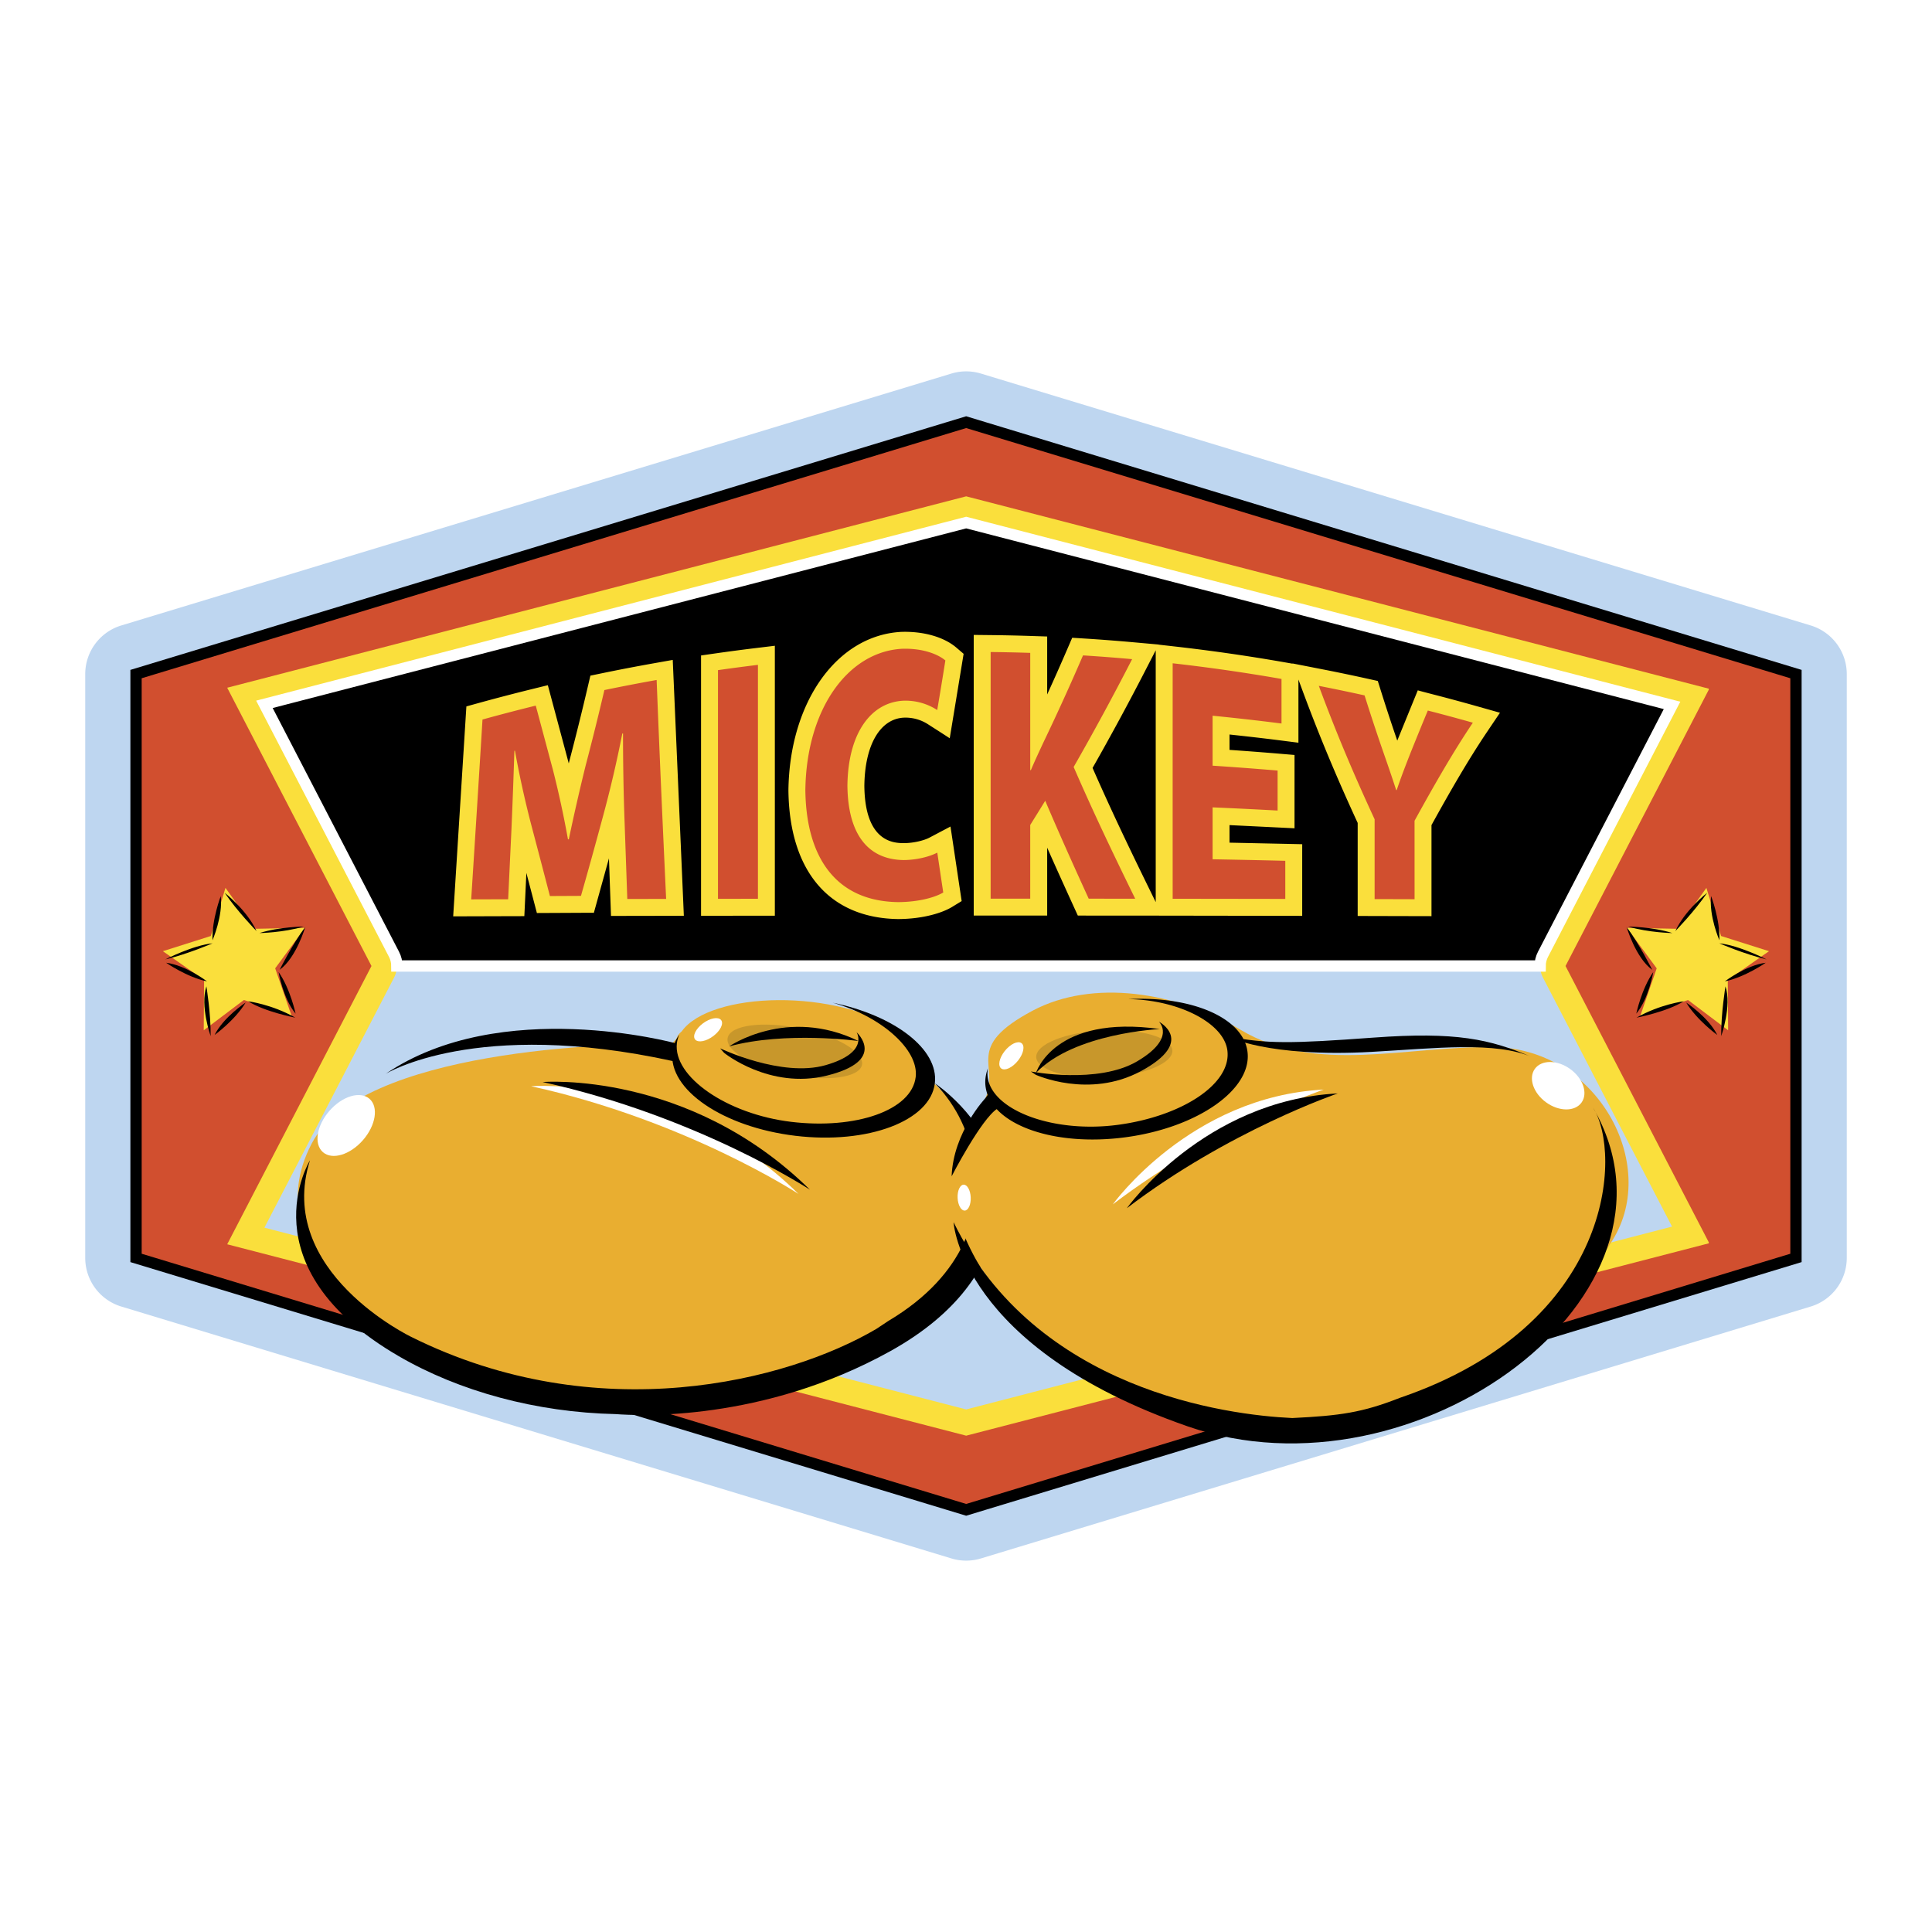
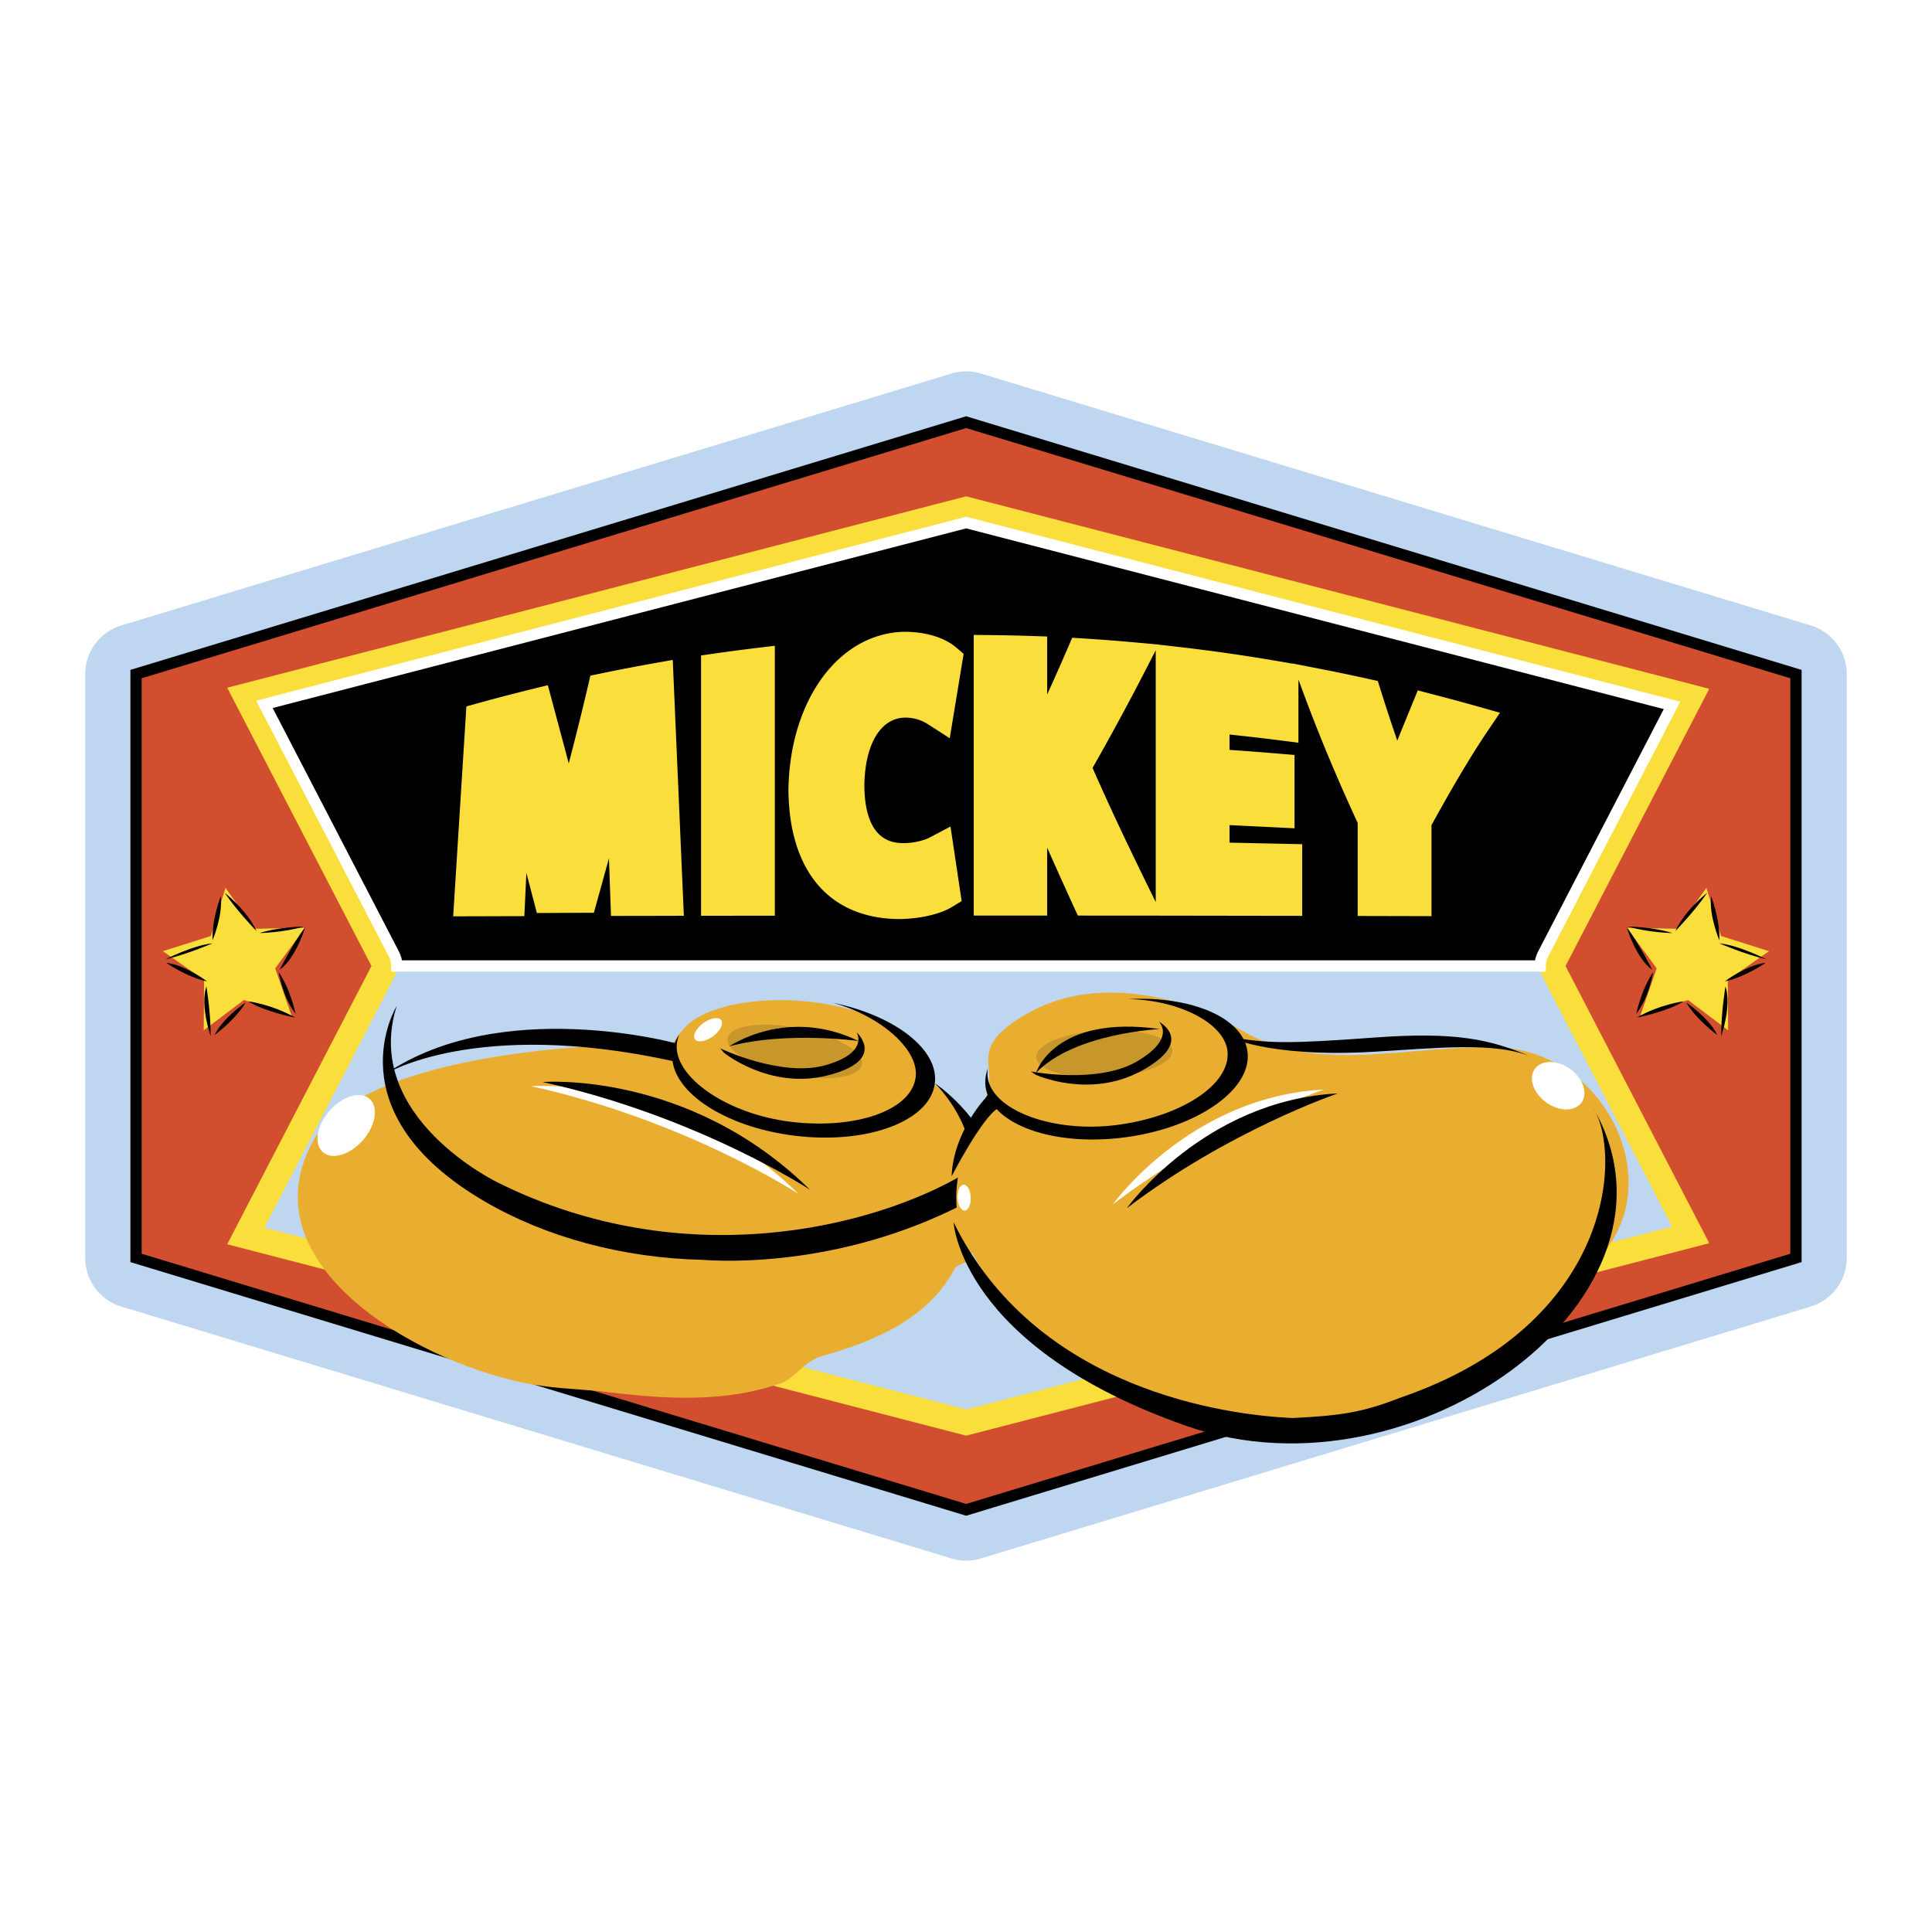
<svg xmlns="http://www.w3.org/2000/svg" width="2500" height="2500" viewBox="0 0 192.756 192.756">
  <g fill-rule="evenodd" clip-rule="evenodd">
    <path fill="#fff" d="M0 0h192.756v192.756H0V0z" />
    <path d="M184.252 67.253v58.25a5.068 5.068 0 0 1-3.596 4.85l-82.789 25.133a5.056 5.056 0 0 1-2.944 0L12.1 130.353a5.067 5.067 0 0 1-3.596-4.85v-58.25a5.069 5.069 0 0 1 3.596-4.85L94.923 37.27a5.065 5.065 0 0 1 2.944 0l82.789 25.133a5.068 5.068 0 0 1 3.596 4.85z" fill="#bed6f0" />
    <path fill="#d14f2f" stroke="#000" stroke-width="1.126" stroke-miterlimit="2.613" d="M96.395 42.119L13.572 67.253v58.25l82.823 25.134 82.789-25.134v-58.25L96.395 42.119z" />
    <path fill="#fadf3c" d="M156.193 96.378l14.293-27.566v-.103l-74.091-19.19-73.727 19.096 14.394 27.763-14.394 27.764 73.727 19.095 74.091-19.19v-.103l-14.293-27.566z" />
    <path d="M153.66 96.378H39.596c0 .4-.095.801-.285 1.166l-12.93 24.941 70.013 18.135 70.426-18.241-12.875-24.835a2.538 2.538 0 0 1-.285-1.166z" fill="#bed6f0" />
    <path d="M153.945 95.212l12.875-24.835-70.425-18.241-70.014 18.135 12.93 24.941c.189.365.285.766.285 1.166H153.66c0-.4.096-.801.285-1.166z" stroke="#fff" stroke-width="1.126" stroke-miterlimit="2.613" />
    <path d="M67.204 67.776l-.084-1.936-1.9.338c-1.769.315-3.49.646-5.26 1.013l-1.057.219-.246 1.051a284.596 284.596 0 0 1-1.866 7.517l-.045.188-.337-1.262-1.324-4.944-.427-1.598-1.607.396c-1.803.445-3.557.902-5.359 1.399 0 0-1.161.321-1.161.324l-.076 1.202-1.128 17.938-.113 1.803 1.804-.005 3.688-.011 1.607-.004.076-1.605.127-2.708.716 2.73.333 1.271 1.31-.006.64-.003 2.457-.012s1.279-.006 1.276.004l.341-1.232 1.166-4.207.126 3.562.02.552.058 1.632 1.633-.003 3.875-.007s1.76-.003 1.76-.008l-.076-1.759-.947-21.829zM71.393 65.188l-1.449.208V91.368l1.691-.002 2.943-.004 1.042-.001 1.687-.002V64.428l-1.892.229a184.81 184.81 0 0 0-4.022.531zM89.883 63.044c-6.393.368-11.112 6.999-11.222 15.806.088 8.067 4.067 12.748 10.948 12.845 2.528-.011 4.438-.633 5.381-1.21l.955-.584-.166-1.107-.117-.776-.478-3.197-.353-2.358-2.107 1.112c-.485.256-1.493.536-2.528.546-.965-.009-3.901-.036-3.959-5.708.044-4.096 1.576-6.708 3.96-6.813a4.127 4.127 0 0 1 2.399.667s2.161 1.382 2.159 1.393l.417-2.531.816-4.967.153-.929-.724-.619c-1.24-1.063-3.294-1.65-5.534-1.57zM149.652 71.11l-2.244-.634c-1.523-.431-3.006-.83-4.533-1.223 0 0-1.428-.368-1.422-.38l-.557 1.365-1.49 3.652a189.477 189.477 0 0 1-1.65-5.017l-.293-.932-.953-.211a190.95 190.95 0 0 0-4.605-.96l-2.957-.579.008.024-.811-.142a183.28 183.28 0 0 0-10.959-1.576l-1.592-.181.006-.01-2.496-.225c-1.664-.15-3.281-.273-4.943-.378l-1.188-.074-.471 1.091a243.52 243.52 0 0 1-2.025 4.567v-5.784l-1.635-.053c-1.346-.044-2.65-.072-3.986-.086l-1.707-.019V91.346h1.689l3.807.001h1.832v-6.775c.924 2.092 1.809 4.036 2.607 5.789l.451.987 1.084.001 4.639.004 2.32.001 1.416.002 11.234.017 1.693.002V85.88s0-1.654.004-1.654l-1.652-.035-5.604-.119v-1.751l4.705.23 1.781.087V75.323l-1.547-.13c-1.664-.14-3.295-.262-4.939-.378v-1.532c1.656.177 3.301.363 4.973.576l1.902.242v-6.302l.449 1.214c1.641 4.418 3.334 8.474 5.463 13.092v9.282l1.686.004.721.002 3.264.008 1.693.004V82.32c1.717-3.111 3.57-6.364 5.529-9.277l1.303-1.933zm-40.646 5.507a267.818 267.818 0 0 0 5.449-10.081l.852-1.658V90.002l-.529-1.08c-1.811-3.696-3.745-7.69-5.772-12.305z" fill="#fadf3c" />
-     <path d="M62.313 81.949a241.985 241.985 0 0 1-.153-8.775l-.072.01a118.685 118.685 0 0 1-1.967 8.409 546.02 546.02 0 0 1-2.158 7.79l-3.098.015c-.643-2.478-1.257-4.816-1.899-7.244a100.943 100.943 0 0 1-1.591-7.257l-.055.01a672.215 672.215 0 0 1-.292 7.827l-.329 6.985-3.688.011c.382-5.966.747-11.703 1.128-17.943 1.798-.497 3.515-.945 5.313-1.388.582 2.164 1.137 4.249 1.719 6.429a98.753 98.753 0 0 1 1.495 6.913l.084-.004a216.454 216.454 0 0 1 1.677-7.348 283.877 283.877 0 0 0 1.873-7.542c1.764-.365 3.449-.69 5.213-1.005.321 8.241.626 14.886.947 21.843l-3.875.007c-.09-2.6-.178-5.083-.272-7.743zM75.619 66.334V89.67l-3.986.006V66.86c1.348-.193 2.637-.363 3.986-.526zM94.108 89.043c-.729.446-2.352.952-4.506.961-6.194-.087-9.178-4.451-9.251-11.173.101-8.063 4.229-13.791 9.629-14.102 2.104-.074 3.631.56 4.339 1.165-.275 1.74-.538 3.335-.813 4.947a5.825 5.825 0 0 0-3.349-.933c-3.191.142-5.551 3.142-5.61 8.483.049 4.811 2.031 7.384 5.633 7.417 1.24-.012 2.527-.317 3.333-.742.202 1.357.394 2.639.595 3.977zM98.838 65.053c1.336.014 2.613.042 3.949.085v11.698l.064.001c.393-.931.801-1.795 1.211-2.681a233.808 233.808 0 0 0 3.99-8.767c1.658.104 3.242.225 4.9.375a267.813 267.813 0 0 1-5.834 10.759c2.078 4.776 4.062 8.899 6.141 13.142l-4.639-.004c-1.469-3.218-2.871-6.324-4.338-9.769-.506.825-.99 1.604-1.496 2.415v7.352l-3.949-.001c-.001-7.547-.001-14.781.001-24.605zM127.467 80.868c-2.193-.12-4.291-.223-6.486-.317v5.178c2.453.045 4.799.095 7.252.154v3.803c-3.803-.007-7.436-.012-11.236-.017-.002-7.294-.002-14.284 0-23.493 3.674.417 7.186.921 10.859 1.562v4.447a247.07 247.07 0 0 0-6.875-.778v4.984c2.195.146 4.291.303 6.486.487v3.99zM137.146 89.705v-7.966c-1.885-4.068-3.686-8.236-5.568-13.311 1.545.302 3.021.61 4.566.952a199.285 199.285 0 0 0 1.793 5.438c.547 1.575.92 2.644 1.359 4.006l.053.006c.4-1.195.809-2.255 1.328-3.584.602-1.5 1.176-2.915 1.777-4.355 1.52.391 2.973.783 4.492 1.213-1.967 2.923-3.848 6.209-5.816 9.783l.002 7.829c-1.349-.005-2.638-.008-3.986-.011z" fill="#d14f2f" />
    <path fill="#fadf3c" d="M20.327 102.793l.036-5.018-4.113-2.874 4.783-1.516 1.462-4.801 2.921 4.081 5.017-.093-2.978 4.038 1.638 4.744-4.761-1.584-4.005 3.023z" />
    <path d="M16.491 95.721s2.737-1.405 4.717-1.606c0 0-2.521 1.088-4.717 1.606zM27.797 96.985s.431 2.617 1.695 4.149c0 .001-.52-2.472-1.695-4.149zM21.017 103.376s-1.072-3.021-.424-4.965c0 0 .449 2.708.424 4.965zM30.457 92.48s-.893 3.077-2.556 4.278c0 0 1.217-2.462 2.556-4.278zM22.409 89.066s2.218 1.721 3.187 3.831c0 0-1.918-1.965-3.187-3.831zM25.886 93.091s2.308-.027 4.435-.647c0 0-2.431.013-4.435.647zM21.201 93.812s1.056-2.434.823-4.406c-.001-.001-.902 2.359-.823 4.406zM29.466 101.532s-3.023-.574-4.708-1.633c0 0 2.372.299 4.708 1.633zM24.508 100.024s-2.214 1.459-3.099 3.237c0 .001 2.046-1.481 3.099-3.237zM20.655 97.912s-2.108-1.609-4.079-1.858c0 0 2.073 1.443 4.079 1.858z" />
    <path fill="#fadf3c" d="M172.416 102.793l-.035-5.018 4.113-2.874-4.783-1.516-1.463-4.801-2.92 4.081-5.017-.093 2.978 4.038-1.639 4.744 4.762-1.584 4.004 3.023z" />
    <path d="M176.252 95.721s-2.736-1.405-4.717-1.606c0 0 2.522 1.088 4.717 1.606zM164.945 96.985s-.43 2.617-1.693 4.149c0 .001.519-2.472 1.693-4.149zM171.725 103.376s1.072-3.021.426-4.965c-.001 0-.45 2.708-.426 4.965zM162.287 92.48s.893 3.077 2.555 4.278c0 0-1.217-2.462-2.555-4.278zM170.334 89.066s-2.217 1.721-3.186 3.831c0 0 1.916-1.965 3.186-3.831zM166.857 93.091s-2.309-.027-4.436-.647c.001 0 2.433.013 4.436.647zM171.543 93.812s-1.057-2.434-.824-4.406c0-.001.902 2.359.824 4.406zM163.277 101.532s3.021-.574 4.707-1.633c0 0-2.373.299-4.707 1.633zM168.234 100.024s2.215 1.459 3.1 3.237c0 .001-2.047-1.481-3.1-3.237zM172.088 97.912s2.109-1.609 4.08-1.858c0 0-2.074 1.443-4.08 1.858z" />
    <path d="M66.931 104.194c-5.838-.19-30.898.55-35.817 9.871-6.284 11.907 9.868 21.473 20.841 23.834 2.699.592 5.196.658 7.879.895 6.271.789 12.348 1.229 18.136-.811 1.229-.411 2.394-2.245 3.978-2.672 5.279-1.483 10.525-3.678 13.219-8.578.269-.576.802-.601 1.215-.805 2.281-3.302 3.019-6.72 1.777-10.584-.846-2.99-3.285-5.732-5.514-7.771-1.3-1.188-.515-3.127-2.421-4.44-6.802-4.684-19.39-4.164-22.197-.249-.758.67-.125.481-1.096 1.31z" fill="#e9ae30" />
    <path d="M67.372 104.078s-17.407-4.751-28.906 3.067c0 0 8.993-5.591 28.691-1.274l.215-1.793z" />
    <path d="M83.065 100.04c4.77 1.307 8.625 4.654 8.294 7.414-.4 3.342-5.996 5.242-12.416 4.474-6.42-.769-11.81-4.513-11.41-7.854.035-.295.125-.577.238-.853-.362.532-.604 1.104-.678 1.72-.45 3.762 5.045 7.514 12.273 8.379s13.454-1.482 13.904-5.244c.407-3.393-4.028-6.77-10.205-8.036z" />
    <path d="M78.834 107.21c3.701.743 6.908.311 7.165-.967.256-1.276-2.536-2.914-6.236-3.656-3.7-.742-6.908-.31-7.165.967s2.536 2.914 6.236 3.656z" fill="#c8972b" />
    <path d="M72.244 105.043s4.535 3.675 10.236 2.273c6.116-1.503 2.979-4.331 2.979-4.331s1.319 2.018-3.078 3.283-10.532-1.675-10.532-1.675l.395.45z" />
    <path d="M72.75 104.397s5.775-4.002 12.896-.537c.001 0-7.285-.992-12.896.537z" />
    <path d="M52.994 108.372s14.557-1.186 26.67 10.745c0 0-11.196-7.339-26.67-10.745z" fill="#fff" />
    <path d="M54.138 107.954s14.556-1.186 26.67 10.745c0 0-11.196-7.339-26.67-10.745z" />
    <path d="M36.864 109.627c-.924-.807-2.713-.269-3.997 1.202-1.283 1.471-1.574 3.316-.649 4.123.924.807 2.713.268 3.996-1.202 1.284-1.471 1.575-3.316.65-4.123zM72.04 102.073c.003-.524-.619-.652-1.388-.286-.77.367-1.396 1.09-1.398 1.615-.003.524.619.653 1.388.286.769-.367 1.395-1.089 1.398-1.615z" fill="#fff" />
-     <path d="M99.275 116.364l-.012.065c-1.08-5.091-5.993-8.354-5.993-8.354 2.301 2.361 3.418 5.104 3.889 7.723l-.053-.094s.076.258.152.711c.062.437.111.868.141 1.292.164 3.122-.698 9.289-8.793 14.1l-1.18.783c-8.879 5.222-27.777 10.043-46.363.808 0 0-13.653-6.517-10.139-17.63 0 0-6.529 10.591 8.836 19.524 6.078 3.533 13.74 5.619 21.681 5.793 2.219.173 14.659.769 27.344-6.258 13.996-7.752 10.49-18.463 10.49-18.463z" />
+     <path d="M99.275 116.364l-.012.065c-1.08-5.091-5.993-8.354-5.993-8.354 2.301 2.361 3.418 5.104 3.889 7.723l-.053-.094s.076.258.152.711l-1.18.783c-8.879 5.222-27.777 10.043-46.363.808 0 0-13.653-6.517-10.139-17.63 0 0-6.529 10.591 8.836 19.524 6.078 3.533 13.74 5.619 21.681 5.793 2.219.173 14.659.769 27.344-6.258 13.996-7.752 10.49-18.463 10.49-18.463z" />
    <path d="M97.375 125.671c-.699-1.254-1.693-3.322-1.876-4.728-.483-3.72.979-7.348 2.823-11.394 1.471-3.228-2.249-5.022 4.713-8.719 5.986-3.178 14.346-1.889 20.752 1.923 7.506 4.476 16.461 1.581 25.197 1.725 10.338.072 16.619 11.649 11.906 19.244-10.803 17.408-26.725 19.901-39.971 18.534-3.579-.374-19.089-8.589-23.544-16.585z" fill="#e9ae30" />
    <path d="M112.566 99.68c4.945.071 9.516 2.347 9.887 5.102.451 3.335-4.49 6.577-10.898 7.44s-12.564-1.411-13.014-4.747a3.2 3.2 0 0 1 .016-.885c-.217.605-.309 1.221-.225 1.835.506 3.755 6.766 6.011 13.98 5.038 7.215-.972 12.654-4.805 12.146-8.559-.454-3.386-5.595-5.545-11.892-5.224z" />
    <path d="M110.291 107.487c-3.75.186-6.844-.713-6.906-2.007-.064-1.294 2.924-2.493 6.674-2.68 3.752-.186 6.846.713 6.908 2.007.064 1.296-2.924 2.495-6.676 2.68z" fill="#c8972b" />
    <path d="M103.342 107.233s5.312 2.422 10.48-.362c5.545-2.987 1.799-4.938 1.799-4.938s1.783 1.623-2.156 3.949c-3.941 2.326-10.617 1.017-10.617 1.017l.494.334z" />
    <path d="M103.363 107.04s1.781-5.858 12.357-4.371c.001 0-8.532.382-12.357 4.371z" />
-     <path d="M102.088 104.347c-.129-.509-.762-.478-1.414.07-.654.548-1.078 1.405-.951 1.914.129.509.764.478 1.416-.07.654-.548 1.078-1.405.949-1.914z" fill="#fff" />
    <path d="M99.512 110.606l-.691-1.748-.498.691s-3.22 3.41-3.379 7.812c-.001 0 2.951-5.732 4.568-6.755zM158.938 110.505c2.904 4.548 2.096 21.666-19.258 28.953-3.758 1.479-6.004 1.79-10.748 2.02-6.516-.298-25.588-2.76-33.794-19.541 0 0 .668 12.475 23.351 20.369 22.681 7.894 51.259-13.16 40.449-31.801zM152.898 105.489c-4.24-1.829-7.662-2.566-15.863-1.967-8.199.599-10.637.644-14.59-.13 0 0 3.99 2.137 14.416 1.552 6.369-.356 12.389-1.072 16.037.545z" />
    <path d="M111.025 120.161s7.715-10.768 21.045-11.453c0 0-10.881 3.693-21.045 11.453z" fill="#fff" />
    <path d="M112.424 120.544s7.713-10.768 21.045-11.452c0 0-10.881 3.693-21.045 11.452z" />
    <path d="M96.252 120.78c.361-.016.628-.608.596-1.322s-.351-1.28-.711-1.264c-.361.016-.628.608-.596 1.322s.35 1.281.711 1.264zM157.787 110.005c.664-.917.162-2.415-1.125-3.346-1.285-.93-2.865-.939-3.529-.021-.664.918-.16 2.416 1.125 3.346s2.865.94 3.529.021z" fill="#fff" />
  </g>
</svg>